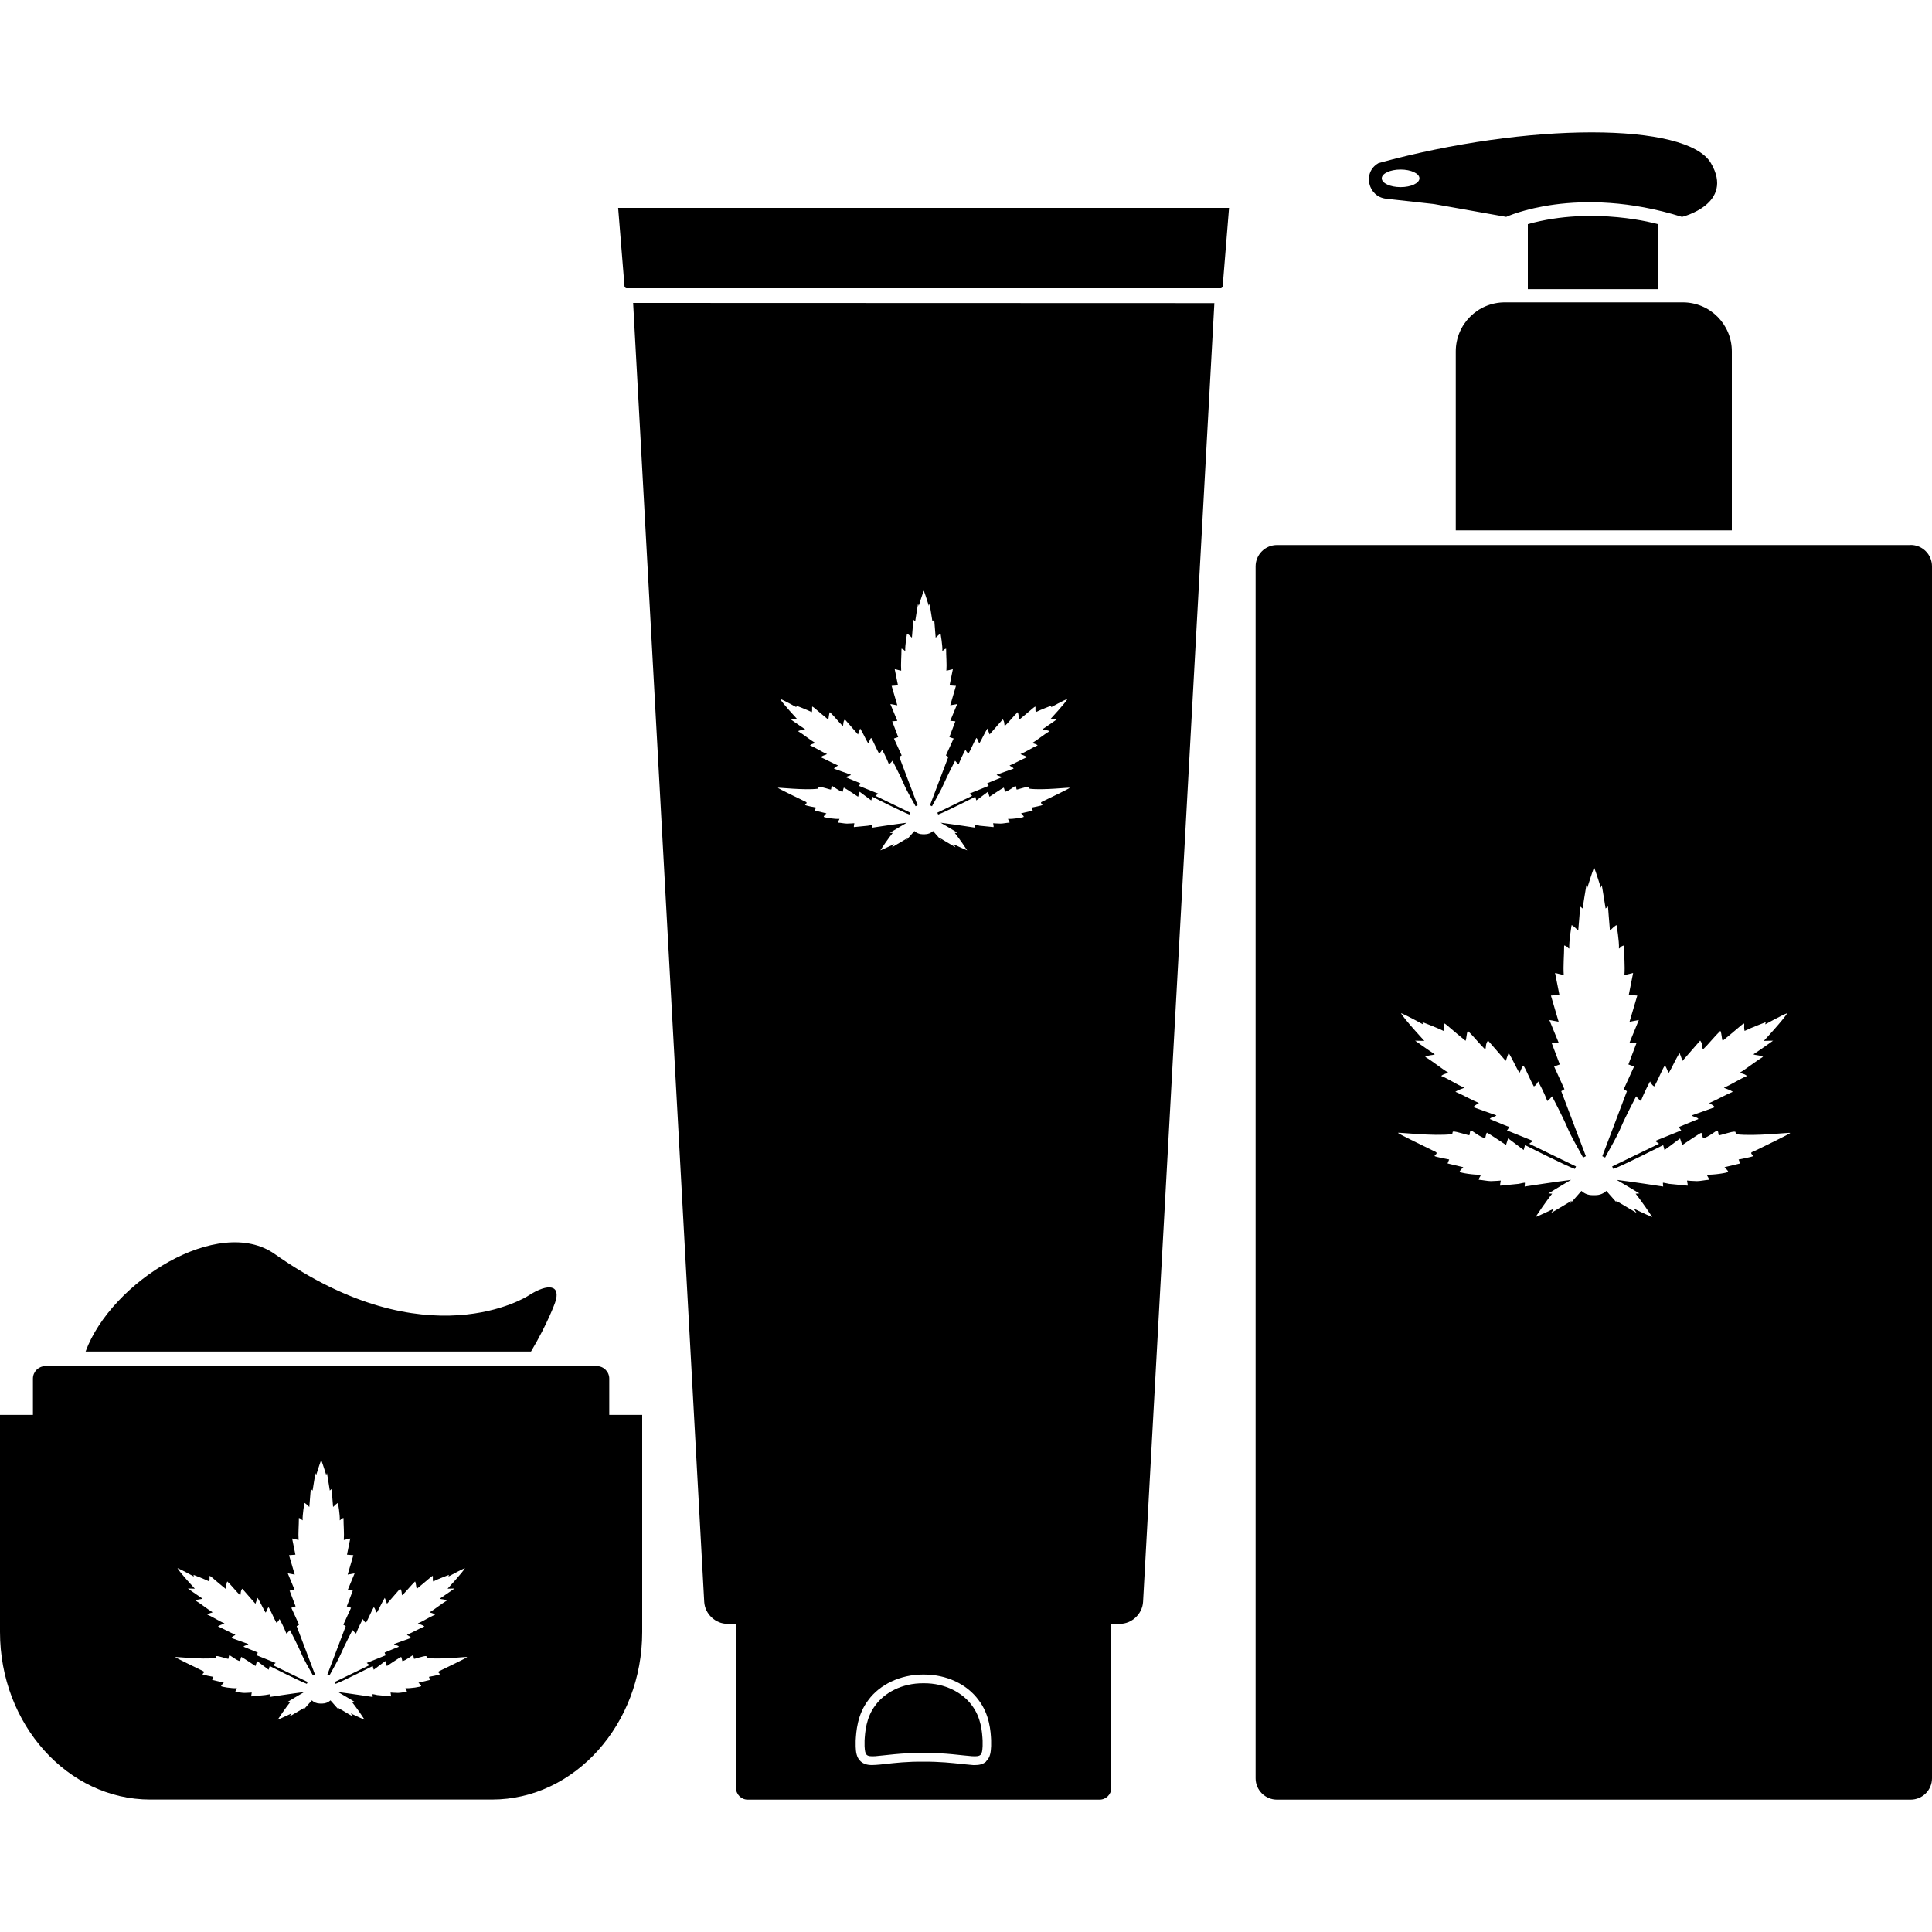
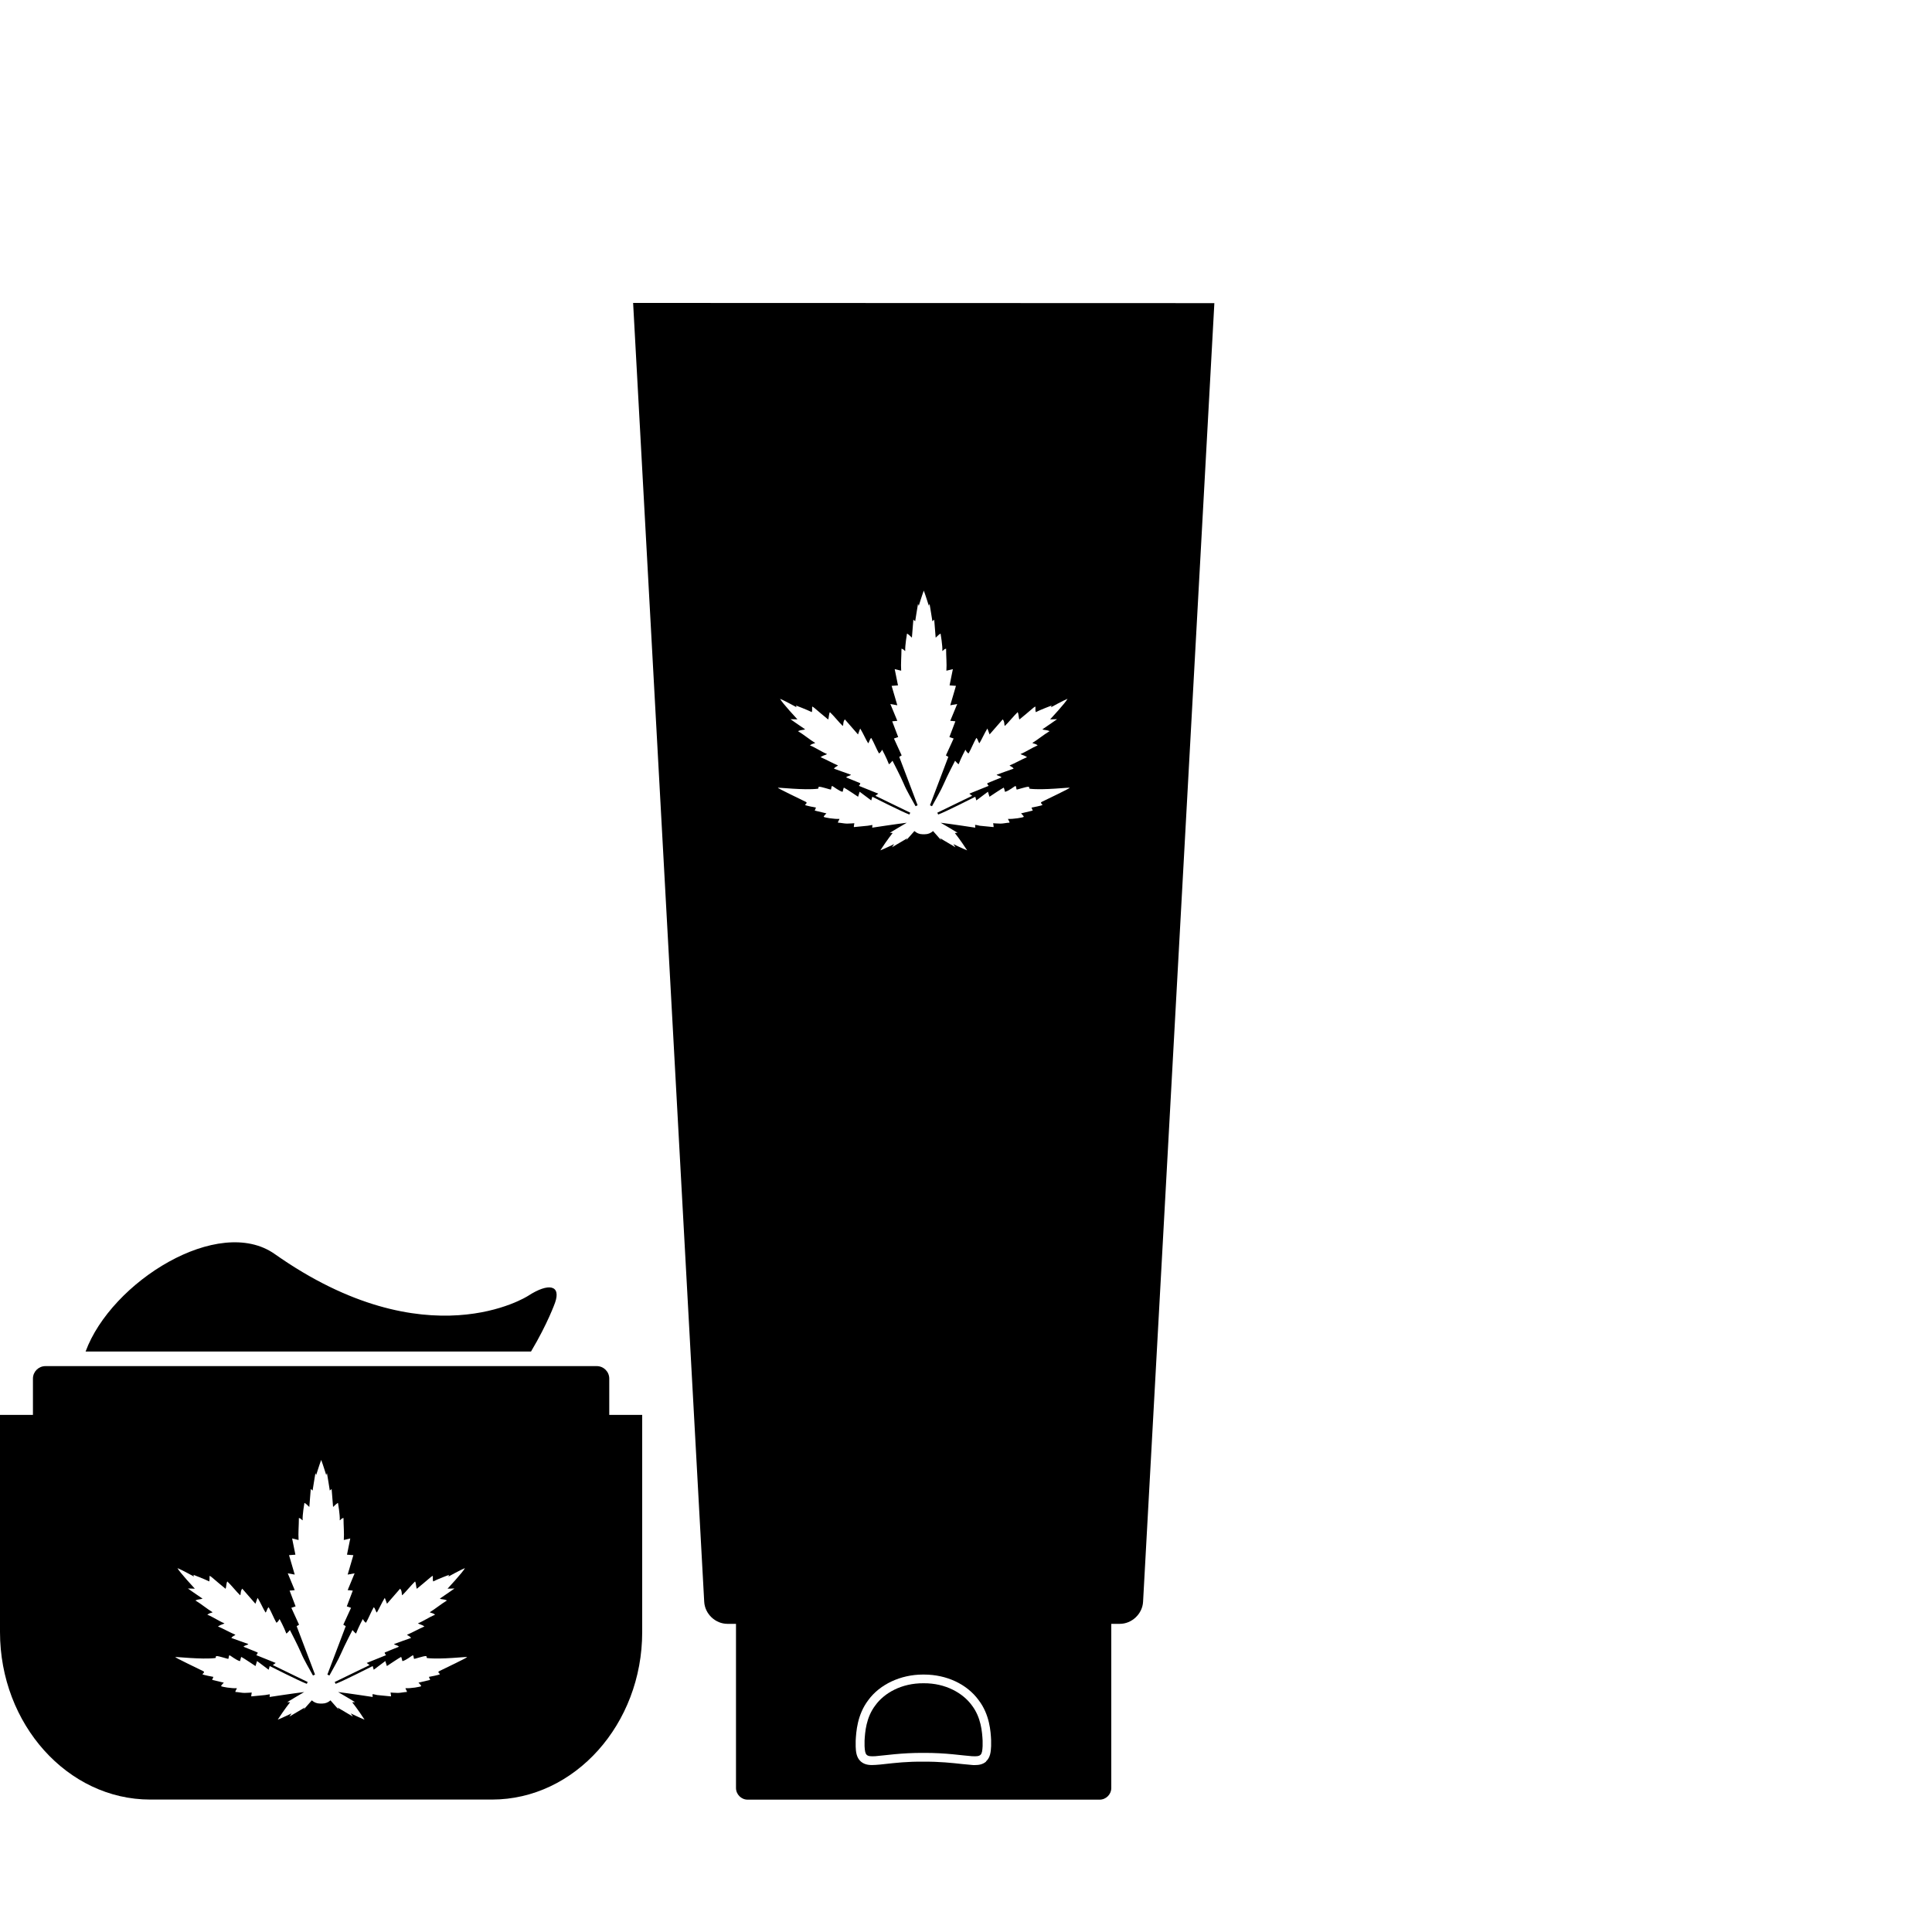
<svg xmlns="http://www.w3.org/2000/svg" id="Ebene_1" viewBox="0 0 200 200">
  <path d="m54.97,139.91c1.74-2.92,2.49-5.06,2.49-5.06.63-1.79-.63-2.11-2.8-.7,0,0-10.46,6.78-26.23-4.34-5.79-4.07-16.91,2.86-19.57,10.1h46.11Z" stroke-width="0" />
  <path d="m63.07,146.47v-3.76c0-.71-.58-1.29-1.29-1.29H4.7c-.71,0-1.29.58-1.29,1.29v3.76H0v22.48c0,9.54,7,17.34,15.55,17.34h35.38c8.55,0,15.55-7.8,15.55-17.34v-22.48h-3.41Zm-17.54,26.84c.03.07-1.13.28-1.13.28l.13.31-1.21.29s.28.27.28.35c0,.08-1.14.26-1.63.22.02.14.14.21.16.39-.29.01-.67.1-.94.1-.25,0-.76-.04-.76-.04l.05.32c0,.05-.01.08-.01.08l-1.43-.14s-.48-.12-.48-.08l.02.28s-2.56-.39-3.58-.51c.18.09,1.75,1.04,1.75,1.04l-.29.02s.54.66,1.28,1.8c-.47-.18-1.43-.65-1.43-.65l.22.33c-.5-.29-1.59-.94-1.59-.94l.13.23s-.49-.54-.86-.97c-.22.2-.51.33-.83.33h-.27c-.32,0-.61-.13-.83-.33-.38.44-.86.97-.86.97l.13-.23s-1.09.65-1.59.94l.22-.33s-.97.47-1.43.65c.74-1.14,1.28-1.8,1.28-1.8l-.29-.02s1.57-.95,1.75-1.04c-1.02.12-3.58.51-3.58.51l.02-.28s-.43.07-.48.08l-1.43.14s-.02-.03-.01-.08l.05-.32s-.51.04-.76.04c-.27,0-.65-.09-.94-.1.02-.19.14-.25.16-.39-.49.04-1.63-.14-1.63-.22,0-.08.28-.35.28-.35l-1.21-.29.13-.31s-1.16-.21-1.13-.28c.03-.07.29-.21.08-.31-.63-.31-2.92-1.41-2.9-1.46.02-.05,2.72.27,4.14.1.1-.01.03-.19.11-.2.23-.04,1.21.32,1.25.28.04-.04.03-.4.14-.36.11.04.68.51,1.06.6.04-.03.09-.45.15-.43.15.06,1.46.94,1.46.94l.16-.52,1.2.9.11-.38s3.14,1.59,3.84,1.84c.03-.06.06-.13.09-.19-1.01-.49-3.61-1.75-3.61-1.75l.3-.22-2.01-.81s.14-.14.15-.27c-.44-.17-1.01-.43-1.47-.6.1-.16.43-.16.5-.28-.51-.17-1.27-.46-1.76-.63.12-.2.37-.25.42-.33-.59-.25-1.17-.59-1.81-.86.33-.22.52-.21.68-.32-.61-.25-1.16-.65-1.78-.9.28-.21.44-.17.55-.25-.58-.35-1.15-.84-1.78-1.22.34-.16.54-.1.74-.19-.48-.31-1.52-1.05-1.52-1.05l.72.02s-1.6-1.72-1.8-2.13c.42.16,1.7.87,1.7.87l-.04-.17s1.16.44,1.63.68c.18-.72-.51-1.03,1.69.76.08-.14.06-.56.18-.76.41.38.95,1.07,1.33,1.43.1-.11,0-.43.22-.68.42.48.92,1.05,1.36,1.56.05-.1.13-.41.23-.61.33.54.56,1.11.82,1.52.11-.07.16-.44.32-.55.26.43.56,1.19.8,1.6.16-.04.33-.38.33-.38,0,0,.47.87.7,1.5.09-.01.37-.36.37-.36,0,0,.86,1.66,1.15,2.35.34.82.82,1.58,1.24,2.36l.21-.1c-.63-1.66-1.26-3.33-1.9-5.01.08-.05.19-.12.25-.15-.28-.61-.53-1.17-.8-1.75.21-.07.34-.12.44-.15-.21-.55-.4-1.07-.62-1.63.27-.03.43-.04.53-.05-.23-.57-.46-1.11-.72-1.74.34.06.52.1.72.13-.2-.69-.4-1.34-.59-2.01.3-.02.5-.04.66-.05-.11-.57-.22-1.1-.34-1.68.3.07.49.12.67.16-.05-.73.03-1.48.03-2.28.28.07.27.21.39.24-.04-.52.18-1.79.18-1.79,0,0,.03-.07.51.41.04-.46.15-1.86.15-1.86l.19.16s.27-1.72.29-1.79c0-.03.08.19.08.19,0,0,.36-1.16.52-1.57h0c.16.41.52,1.57.52,1.57,0,0,.07-.22.08-.19.02.07.29,1.79.29,1.79l.19-.16s.11,1.39.15,1.86c.48-.47.51-.41.51-.41,0,0,.22,1.27.18,1.79.12-.03.11-.18.39-.24,0,.8.08,1.55.03,2.28.18-.04.37-.09.67-.16-.12.59-.22,1.12-.34,1.68.15.01.35.03.66.05-.2.67-.39,1.32-.59,2.01.2-.04.38-.07.72-.13-.26.63-.48,1.17-.72,1.74.1,0,.26.02.53.05-.21.56-.41,1.08-.62,1.63.1.04.23.08.44.15-.26.57-.52,1.14-.8,1.75.06.03.17.11.25.15-.64,1.68-1.27,3.34-1.9,5.01.07.03.14.07.21.1.42-.79.89-1.55,1.24-2.36.29-.69,1.15-2.35,1.15-2.35,0,0,.28.34.37.36.23-.63.7-1.5.7-1.5,0,0,.17.34.33.38.24-.41.54-1.16.8-1.6.16.11.21.48.32.55.25-.41.49-.98.82-1.52.1.2.18.51.23.61.45-.51.95-1.08,1.36-1.56.23.25.13.57.22.68.38-.36.92-1.04,1.33-1.43.11.2.1.62.18.76,2.2-1.79,1.51-1.48,1.69-.76.47-.24,1.63-.68,1.63-.68l-.04.17s1.28-.71,1.7-.87c-.2.41-1.8,2.13-1.8,2.13l.72-.02s-1.04.73-1.52,1.05c.2.1.4.03.74.19-.63.38-1.21.87-1.78,1.22.11.09.28.04.55.25-.62.26-1.17.65-1.78.9.17.11.35.1.68.32-.64.27-1.22.62-1.81.86.05.08.3.13.42.33-.5.17-1.26.45-1.76.63.07.12.41.12.5.28-.46.17-1.03.43-1.47.6,0,.14.15.27.15.27l-2.01.81.3.22s-2.6,1.26-3.61,1.75c.03.06.06.13.09.19.71-.25,3.84-1.84,3.84-1.84l.11.38,1.2-.9.16.52s1.31-.88,1.46-.94c.06-.03.12.4.15.43.39-.09.95-.56,1.06-.6.11-.04.1.32.14.36.04.04,1.02-.32,1.25-.28.09.01.02.19.11.2,1.42.17,4.12-.16,4.14-.1.02.06-2.27,1.15-2.9,1.46-.21.1.06.24.08.31Z" stroke-width="0" />
  <path d="m95.61,174.25h0c2.28-.02,4.07,1.02,4.99,2.28.97,1.27,1.07,2.76,1.12,3.66,0,.19,0,.38,0,.57-.05.94-.15,1.1-1.12,1.04-.92-.06-2.71-.36-4.99-.34h0c-2.28-.02-4.07.27-4.99.34-.97.06-1.07-.1-1.12-1.04v-.57c.05-.89.15-2.39,1.12-3.66.92-1.27,2.71-2.3,4.99-2.28Z" stroke-width="0" />
-   <path d="m64.85,29.84h61.52c.08,0,.19-.1.2-.19l.66-8.13h-63.24l.66,8.13c0,.08.12.19.2.19Z" stroke-width="0" />
  <path d="m65.54,31.36l7.36,134.46c.07,1.25,1.15,2.28,2.41,2.28h.88v16.99c0,.66.54,1.21,1.21,1.21h36.43c.66,0,1.21-.54,1.21-1.21v-16.99h.88c1.25,0,2.34-1.03,2.41-2.28l7.38-134.44-60.17-.02Zm36.55,150.99c-.34.3-.75.37-1.17.37-.13,0-.26,0-.39-.02-.26-.02-.58-.05-.95-.09-.99-.11-2.37-.26-3.97-.24-1.63-.03-2.99.13-3.99.24-.38.04-.69.08-.95.09-.55.04-1.11.04-1.56-.35-.47-.42-.51-1.04-.53-1.54v-.61c.05-.91.15-2.69,1.31-4.21,1.18-1.62,3.34-2.64,5.64-2.64h.13c2.33,0,4.44.99,5.65,2.65,1.15,1.5,1.25,3.28,1.29,4.14v.61c-.03.55-.06,1.17-.53,1.59Zm5.82-99.03c.03.07-1.13.28-1.13.28l.13.31-1.21.29s.28.27.28.35c0,.08-1.14.26-1.63.22.02.14.14.21.16.39-.29.01-.67.1-.94.1-.25,0-.76-.04-.76-.04l.05.32c0,.05-.01.08-.01.08l-1.43-.14s-.48-.12-.48-.08l.02.28s-2.56-.39-3.58-.51c.18.09,1.75,1.04,1.75,1.04l-.29.02s.54.66,1.28,1.8c-.47-.18-1.43-.65-1.43-.65l.22.33c-.5-.29-1.59-.94-1.59-.94l.13.23s-.49-.54-.86-.97c-.22.2-.51.33-.83.33h-.27c-.32,0-.61-.13-.83-.33-.38.44-.86.97-.86.97l.13-.23s-1.09.65-1.59.94l.22-.33s-.97.47-1.43.65c.74-1.14,1.28-1.8,1.28-1.8l-.29-.02s1.57-.95,1.75-1.04c-1.02.12-3.58.51-3.58.51l.02-.28s-.43.07-.48.08l-1.43.14s-.02-.03-.01-.08l.05-.32s-.51.04-.76.04c-.27,0-.65-.09-.94-.1.02-.19.14-.25.16-.39-.49.04-1.63-.14-1.63-.22,0-.08.28-.35.28-.35l-1.21-.29.13-.31s-1.16-.21-1.13-.28c.03-.07.29-.21.08-.31-.63-.31-2.92-1.41-2.9-1.46.02-.05,2.72.27,4.14.1.1-.01.03-.19.11-.2.23-.04,1.21.32,1.25.28.04-.04.03-.4.14-.36.11.04.68.51,1.06.6.04-.03.09-.45.15-.43.15.06,1.46.94,1.46.94l.16-.52,1.2.9.11-.38s3.14,1.59,3.84,1.84c.03-.06.06-.13.09-.19-1.01-.49-3.61-1.75-3.61-1.75l.3-.22-2.01-.81s.14-.14.15-.27c-.44-.17-1.01-.43-1.47-.6.1-.16.43-.16.5-.28-.51-.17-1.27-.46-1.76-.63.12-.2.37-.25.42-.33-.59-.25-1.17-.59-1.81-.86.33-.22.52-.21.68-.32-.61-.25-1.16-.65-1.78-.9.28-.21.44-.17.55-.25-.58-.35-1.15-.84-1.78-1.22.34-.16.54-.1.74-.19-.48-.31-1.52-1.05-1.52-1.05l.72.02s-1.6-1.72-1.8-2.13c.42.16,1.7.87,1.7.87l-.04-.17s1.16.44,1.63.68c.18-.72-.51-1.03,1.69.76.08-.14.06-.56.18-.76.41.38.95,1.07,1.33,1.43.1-.11,0-.43.22-.68.42.48.92,1.05,1.36,1.56.05-.1.13-.41.23-.61.33.54.56,1.11.82,1.52.11-.07.16-.44.32-.55.26.43.56,1.19.8,1.6.16-.04.33-.38.33-.38,0,0,.47.87.7,1.5.09-.01.37-.36.37-.36,0,0,.86,1.66,1.15,2.35.34.82.82,1.58,1.24,2.36l.21-.1c-.63-1.66-1.26-3.33-1.9-5.01.08-.05.19-.12.25-.15-.28-.61-.53-1.17-.8-1.75.21-.07.34-.12.44-.15-.21-.55-.4-1.07-.62-1.63.27-.03.43-.04.53-.05-.23-.57-.46-1.11-.72-1.74.34.06.52.1.72.13-.2-.69-.4-1.34-.59-2.01.3-.02.5-.04.66-.05-.11-.57-.22-1.1-.34-1.68.3.07.49.12.67.16-.05-.73.03-1.48.03-2.28.28.07.27.21.39.24-.04-.52.18-1.79.18-1.79,0,0,.03-.07.51.41.04-.46.15-1.86.15-1.86l.19.16s.27-1.72.29-1.79c0-.03.08.19.08.19,0,0,.36-1.16.52-1.57h0c.16.41.52,1.57.52,1.57,0,0,.07-.22.08-.19.02.07.29,1.79.29,1.79l.19-.16s.11,1.39.15,1.86c.48-.47.51-.41.51-.41,0,0,.22,1.27.18,1.79.12-.03.11-.18.39-.24,0,.8.08,1.55.03,2.28.18-.04.37-.09.67-.16-.12.59-.22,1.12-.34,1.68.15.01.35.03.66.05-.2.67-.39,1.32-.59,2.01.2-.04.38-.07.72-.13-.26.63-.48,1.17-.72,1.74.1,0,.26.02.53.05-.21.56-.41,1.08-.62,1.63.1.04.23.08.44.15-.26.57-.52,1.14-.8,1.75.06.03.17.11.25.15-.64,1.68-1.27,3.34-1.9,5.01.07.03.14.07.21.1.42-.79.89-1.55,1.24-2.36.29-.69,1.15-2.35,1.15-2.35,0,0,.28.34.37.36.23-.63.7-1.5.7-1.5,0,0,.17.34.33.38.24-.41.54-1.16.8-1.6.16.11.21.48.32.55.25-.41.49-.98.82-1.52.1.2.18.51.23.61.45-.51.95-1.08,1.36-1.56.23.25.13.57.22.68.38-.36.92-1.04,1.33-1.43.11.2.1.62.18.76,2.2-1.79,1.51-1.48,1.69-.76.47-.24,1.63-.68,1.63-.68l-.04.17s1.28-.71,1.7-.87c-.2.41-1.8,2.13-1.8,2.13l.72-.02s-1.04.73-1.52,1.05c.2.1.4.03.74.19-.63.38-1.21.87-1.78,1.22.11.09.28.04.55.25-.62.26-1.17.65-1.78.9.17.11.35.1.68.32-.64.27-1.22.62-1.81.86.05.08.3.13.42.33-.5.17-1.26.45-1.76.63.07.12.41.12.5.28-.46.17-1.03.43-1.47.6,0,.14.15.27.15.27l-2.01.81.3.22s-2.6,1.26-3.61,1.75c.03.06.06.13.09.19.71-.25,3.84-1.84,3.84-1.84l.11.38,1.2-.9.16.52s1.31-.88,1.46-.94c.06-.03.12.4.15.43.39-.09.95-.56,1.06-.6.11-.04.1.32.14.36.04.04,1.02-.32,1.25-.28.09.01.02.19.11.2,1.42.17,4.12-.16,4.14-.1.02.06-2.27,1.15-2.9,1.46-.21.1.06.24.08.31Z" stroke-width="0" />
-   <path d="m155.78,31.3c-2.81,0-5.08,2.27-5.08,5.08v18.52h28.58v-18.52c0-2.81-2.27-5.08-5.08-5.08h-18.42Z" stroke-width="0" />
-   <path d="m158.16,23.2v6.73h13.46v-6.73s-6.62-1.91-13.46,0Z" stroke-width="0" />
-   <path d="m143.48,20.57l4.96.55,7.48,1.33s7.31-3.41,18.2,0c0,0,5.48-1.33,2.99-5.57s-18.94-4.24-34.4,0c0,0-.01,0-.03.02-1.65.94-1.08,3.46.81,3.67Zm1.51-3.02c1.08,0,1.95.41,1.95.91s-.87.91-1.95.91-1.95-.41-1.95-.91.87-.91,1.95-.91Z" stroke-width="0" />
-   <path d="m197.79,56.42h-65.6c-1.22,0-2.21.99-2.21,2.21v125.46c0,1.22.99,2.21,2.21,2.21h65.6c1.22,0,2.21-.99,2.21-2.21V58.62c0-1.22-.99-2.21-2.21-2.21Zm-16.4,62.82c-.28.14.08.33.11.42s-1.52.37-1.52.37l.17.41-1.63.39s.38.36.38.47c0,.11-1.54.34-2.2.3.02.19.19.28.22.53-.39.02-.9.14-1.26.14-.34,0-1.02-.06-1.02-.06l.07.42c.01.07-.01.11-.01.11l-1.92-.19c-.06,0-.65-.16-.64-.1l.03.38s-3.44-.53-4.81-.69c.24.13,2.35,1.4,2.35,1.4l-.39.03s.72.89,1.72,2.42c-.63-.25-1.92-.88-1.92-.88l.3.45c-.67-.39-2.14-1.27-2.14-1.27l.17.3s-.65-.72-1.16-1.31c-.29.27-.68.44-1.11.44h-.36c-.43,0-.82-.17-1.11-.44-.51.59-1.16,1.31-1.16,1.31l.17-.3s-1.47.88-2.14,1.27l.3-.45s-1.3.63-1.92.88c1-1.53,1.72-2.42,1.72-2.42l-.39-.03s2.11-1.28,2.35-1.4c-1.37.16-4.81.69-4.81.69l.03-.38c0-.06-.58.09-.64.1l-1.92.19s-.03-.04-.01-.11l.07-.42s-.68.06-1.02.06c-.36,0-.87-.12-1.26-.14.03-.25.19-.34.22-.53-.66.05-2.19-.19-2.2-.3,0-.11.38-.47.38-.47l-1.63-.39.17-.41s-1.56-.28-1.52-.37c.04-.09.39-.28.11-.42-.85-.42-3.92-1.89-3.89-1.97.03-.07,3.66.37,5.56.14.13-.02.04-.25.15-.27.31-.05,1.63.43,1.68.37.05-.06.04-.54.19-.48.15.05.91.68,1.43.8.05-.04.12-.61.21-.57.2.08,1.96,1.27,1.96,1.27l.22-.69,1.61,1.21.14-.51s4.22,2.14,5.16,2.47l.12-.26c-1.36-.66-4.85-2.35-4.85-2.35l.4-.29-2.7-1.09s.19-.19.2-.37c-.6-.22-1.36-.57-1.98-.81.13-.22.58-.21.68-.38-.68-.23-1.7-.61-2.37-.84.16-.27.49-.33.56-.44-.79-.33-1.57-.8-2.43-1.16.45-.29.7-.28.92-.43-.82-.34-1.56-.87-2.39-1.21.37-.29.59-.22.74-.34-.78-.47-1.55-1.13-2.4-1.64.45-.22.72-.13,1-.26-.65-.42-2.04-1.41-2.04-1.41l.96.02s-2.15-2.32-2.42-2.87c.57.21,2.28,1.16,2.28,1.16l-.06-.23s1.55.59,2.19.91c.24-.97-.69-1.39,2.27,1.02.11-.19.09-.76.24-1.03.55.52,1.28,1.44,1.79,1.92.13-.14,0-.57.3-.91.56.65,1.24,1.41,1.83,2.1.07-.13.18-.55.31-.82.44.73.76,1.49,1.1,2.05.14-.1.21-.59.43-.74.35.58.75,1.6,1.07,2.15.22-.05.45-.51.45-.51,0,0,.64,1.17.94,2.02.12-.02.5-.48.5-.48,0,0,1.16,2.23,1.55,3.16.46,1.1,1.1,2.12,1.66,3.18.1-.05.19-.09.29-.14-.85-2.24-1.69-4.47-2.55-6.73.1-.06.26-.16.33-.21-.37-.81-.72-1.57-1.07-2.35.28-.1.45-.16.59-.21-.28-.74-.54-1.43-.83-2.19.37-.04.57-.06.71-.07-.31-.76-.62-1.49-.96-2.34.46.08.7.13.96.18-.27-.93-.53-1.8-.8-2.71.41-.03.68-.05.88-.07-.15-.76-.29-1.47-.45-2.27.4.1.66.16.9.22-.07-.98.04-1.99.04-3.07.38.09.36.29.53.32-.05-.7.24-2.41.24-2.41,0,0,.04-.09.69.55.06-.62.2-2.49.2-2.49l.25.21s.36-2.31.39-2.41c.01-.04.1.26.1.26,0,0,.48-1.56.7-2.11h0c.22.56.7,2.11.7,2.11,0,0,.09-.3.1-.26.03.1.39,2.41.39,2.41l.25-.21s.14,1.87.2,2.49c.65-.64.69-.55.69-.55,0,0,.29,1.7.24,2.41.16-.04.15-.24.53-.32,0,1.08.11,2.09.04,3.07.24-.06.5-.12.9-.22-.16.79-.3,1.5-.45,2.27.21.02.47.04.88.07-.27.9-.52,1.78-.8,2.71.27-.05.51-.09.96-.18-.35.84-.65,1.58-.96,2.34.14.01.35.03.71.07-.29.75-.55,1.45-.83,2.19.14.05.31.11.59.21-.35.77-.7,1.53-1.07,2.35.07.05.23.14.33.21-.86,2.26-1.7,4.49-2.55,6.73.1.05.19.09.29.14.56-1.06,1.2-2.08,1.66-3.18.39-.93,1.55-3.16,1.55-3.16,0,0,.38.46.5.48.31-.85.94-2.02.94-2.02,0,0,.23.46.45.51.32-.55.72-1.57,1.07-2.15.21.15.28.64.43.74.34-.56.66-1.32,1.1-2.05.13.28.25.69.31.82.6-.69,1.27-1.45,1.83-2.1.3.34.17.77.3.91.51-.48,1.24-1.4,1.79-1.92.15.27.13.84.24,1.03,2.96-2.4,2.03-1.98,2.27-1.02.64-.32,2.19-.91,2.19-.91l-.06.23s1.72-.95,2.28-1.16c-.27.55-2.42,2.87-2.42,2.87l.96-.02s-1.39.99-2.04,1.41c.27.13.54.04,1,.26-.85.52-1.62,1.17-2.4,1.64.15.12.37.05.74.34-.83.35-1.58.88-2.39,1.21.22.15.47.14.92.43-.86.36-1.64.83-2.43,1.16.07.11.4.18.56.44-.67.23-1.69.61-2.37.84.1.17.55.16.68.38-.62.23-1.39.58-1.98.81,0,.18.2.37.2.37l-2.7,1.09.4.29s-3.5,1.69-4.85,2.35c.04.09.08.17.12.26.95-.33,5.16-2.47,5.16-2.47l.14.51,1.61-1.2.22.69s1.76-1.19,1.96-1.27c.08-.03.16.53.21.57.52-.12,1.28-.75,1.43-.8.15-.05.14.43.19.48.05.06,1.37-.43,1.68-.37.11.02.02.26.15.27,1.91.23,5.54-.21,5.56-.14.03.08-3.05,1.55-3.89,1.97Z" stroke-width="0" />
</svg>